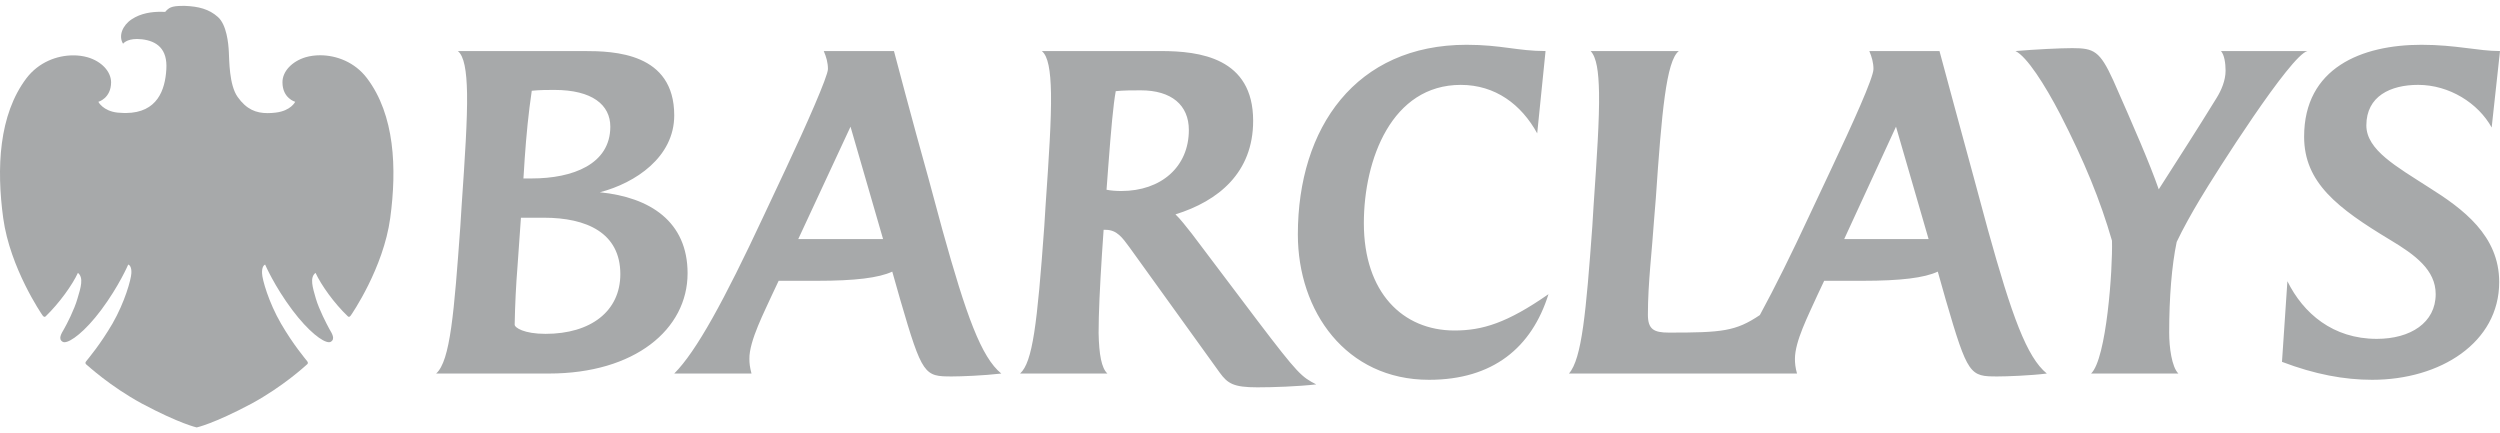
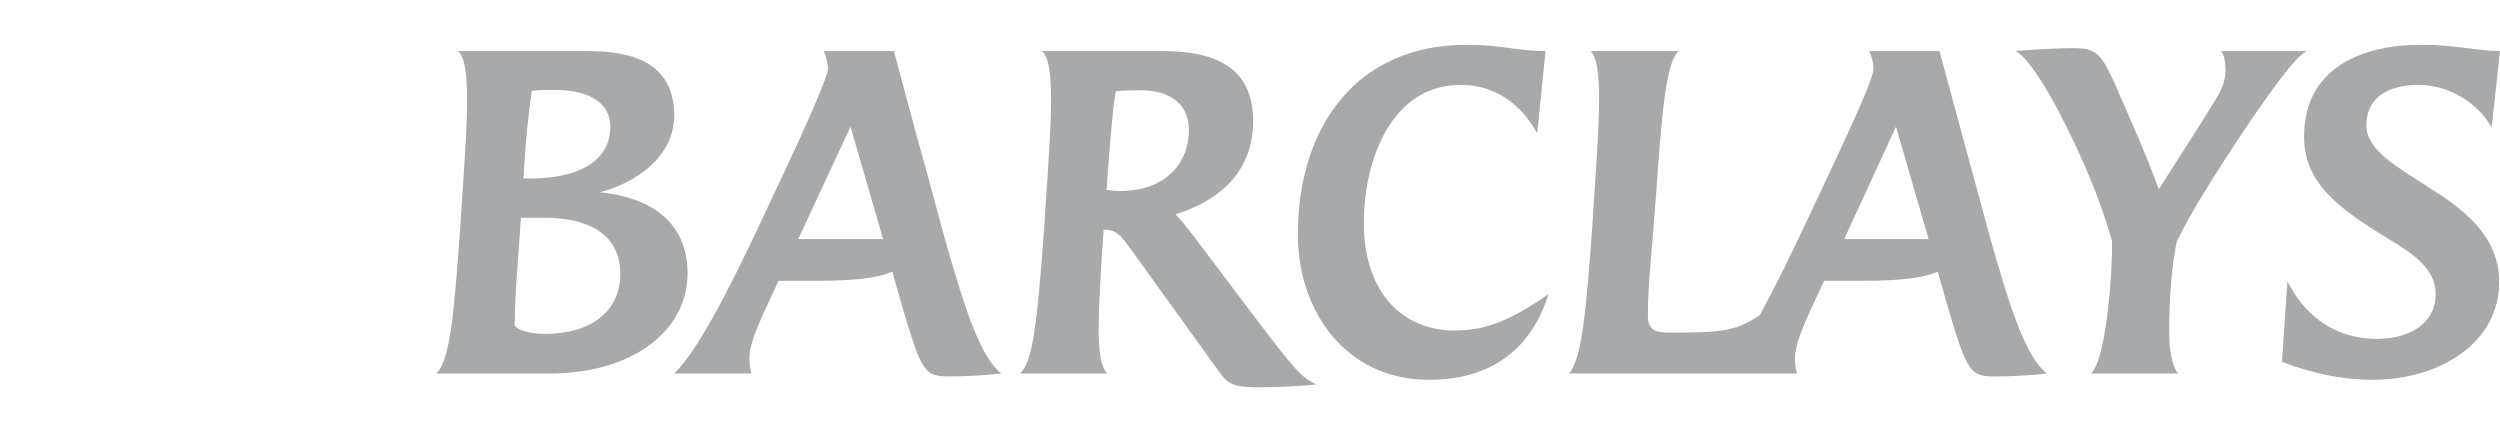
<svg xmlns="http://www.w3.org/2000/svg" width="150" height="26" viewBox="0 0 150 26" fill="none">
  <path d="M149.5 7.65C148.697 6.196 146.967 5.092 145.087 5.092C143.434 5.092 141.981 5.769 141.981 7.525C141.981 9.003 143.811 10.005 145.716 11.234C147.795 12.537 149.952 14.14 149.952 16.924C149.952 20.558 146.418 22.788 142.332 22.788C140.652 22.788 138.899 22.463 136.919 21.711L137.244 16.873C138.197 18.804 139.977 20.332 142.607 20.332C144.638 20.332 146.141 19.355 146.141 17.65C146.141 16.196 144.912 15.294 143.409 14.393C140.25 12.488 138.247 10.958 138.247 8.202C138.247 4.065 141.705 2.687 145.289 2.687C147.368 2.687 148.673 3.063 150 3.063L149.5 7.65ZM131.981 11.985C131.528 12.738 130.954 13.764 130.601 14.517C130.302 15.945 130.151 17.851 130.151 19.956C130.151 20.833 130.302 22.011 130.702 22.412H125.465C126.391 21.535 126.768 16.148 126.719 14.442C126.017 12.012 125.063 9.68 123.609 6.848C122.684 5.069 121.605 3.388 120.928 3.063C122.106 2.964 123.609 2.888 124.337 2.888C125.64 2.888 125.992 3.063 126.794 4.818C128.045 7.651 128.973 9.78 129.525 11.36C130.854 9.279 131.78 7.851 132.984 5.896C133.284 5.42 133.535 4.818 133.535 4.241C133.535 3.789 133.459 3.289 133.259 3.063H138.448C137.445 3.289 132.933 10.382 131.981 11.985ZM113.76 7.601L110.653 14.342H115.715L113.76 7.601ZM119.851 22.587C118.196 22.587 118.071 22.538 116.742 17.976L116.267 16.297C115.466 16.672 114.036 16.848 111.756 16.848H109.45L109.049 17.7C108.472 18.98 107.696 20.481 107.696 21.536C107.696 21.787 107.721 22.061 107.821 22.413H94.136C94.914 21.536 95.165 18.704 95.54 13.565L95.615 12.337C95.816 9.405 95.968 7.149 95.942 5.571C95.917 4.268 95.791 3.44 95.44 3.065H100.729C99.977 3.642 99.7 6.749 99.35 11.888L99.25 13.115C99.124 15.02 98.874 16.974 98.874 18.88C98.874 19.756 99.225 19.956 100.128 19.956C103.335 19.956 104.138 19.881 105.591 18.904C106.492 17.249 107.521 15.168 108.522 13.014L109.878 10.132C111.155 7.425 112.408 4.667 112.408 4.142C112.408 3.764 112.308 3.415 112.159 3.063H116.369C116.369 3.063 118.072 9.38 118.449 10.732L119.275 13.79C120.703 18.929 121.606 21.434 122.809 22.412C121.805 22.538 120.377 22.587 119.851 22.587ZM85.742 22.788C80.754 22.788 77.871 18.678 77.871 14.067C77.871 7.651 81.354 2.687 87.996 2.687C90.076 2.687 91.055 3.063 92.733 3.063L92.232 8.001C91.28 6.271 89.725 5.093 87.646 5.093C83.511 5.093 81.831 9.555 81.831 13.39C81.831 17.55 84.163 19.83 87.269 19.83C88.949 19.83 90.427 19.378 92.909 17.65C91.906 20.859 89.575 22.788 85.742 22.788ZM68.449 5.42C67.972 5.42 67.394 5.42 66.945 5.47C66.794 6.296 66.668 7.725 66.493 10.03L66.392 11.385C66.644 11.436 66.969 11.461 67.27 11.461C69.675 11.461 71.331 10.006 71.331 7.802C71.331 6.296 70.278 5.42 68.449 5.42ZM75.44 23.24C74.012 23.24 73.66 23.013 73.185 22.361L67.771 14.842C67.345 14.266 67.019 13.79 66.343 13.79H66.217L66.118 15.243C65.992 17.224 65.916 18.804 65.916 19.981C65.942 21.285 66.092 22.085 66.444 22.412H61.205C61.956 21.735 62.231 19.479 62.658 13.564L62.734 12.337C62.935 9.43 63.085 7.173 63.06 5.595C63.034 4.216 62.885 3.364 62.508 3.063H69.65C71.981 3.063 75.189 3.465 75.189 7.249C75.189 10.356 73.108 12.061 70.528 12.862C70.778 13.088 71.229 13.665 71.505 14.016L75.44 19.229C77.896 22.463 78.096 22.613 78.974 23.064C77.871 23.189 76.393 23.24 75.44 23.24ZM51.031 7.601L47.896 14.342H52.984L51.031 7.601ZM57.119 22.587C55.467 22.587 55.341 22.538 54.013 17.976L53.536 16.297C52.733 16.672 51.305 16.848 49.024 16.848H46.719L46.318 17.7C45.917 18.603 44.939 20.458 44.964 21.536C44.964 21.787 44.989 22.037 45.09 22.413H40.454C41.782 21.085 43.461 18.002 45.792 13.014L47.146 10.133C48.373 7.526 49.677 4.569 49.677 4.142C49.677 3.765 49.578 3.415 49.426 3.064H53.638C53.638 3.064 54.739 7.25 55.717 10.733L56.544 13.791C57.973 18.93 58.875 21.435 60.078 22.413C59 22.538 57.647 22.587 57.119 22.587ZM33.259 5.395C32.883 5.395 32.383 5.395 31.906 5.445C31.706 6.799 31.58 8.102 31.481 9.53C31.481 9.53 31.405 10.757 31.405 10.707H31.906C34.363 10.707 36.619 9.855 36.619 7.601C36.619 6.296 35.541 5.395 33.259 5.395ZM32.634 13.063H31.256L31.055 15.92C30.955 17.174 30.905 18.226 30.88 19.479C30.88 19.656 31.431 20.031 32.733 20.031C35.44 20.031 37.22 18.678 37.22 16.447C37.22 13.965 35.19 13.063 32.634 13.063ZM32.935 22.412H26.168C27.02 21.659 27.246 18.727 27.621 13.564L27.696 12.362C27.898 9.429 28.048 7.173 28.023 5.595C27.998 4.241 27.847 3.364 27.471 3.063H35.04C36.844 3.063 40.454 3.164 40.454 6.923C40.454 9.429 38.122 10.983 35.992 11.536C39 11.836 41.255 13.289 41.255 16.397C41.255 19.755 38.097 22.412 32.935 22.412Z" fill="#A7A9AA" />
-   <path d="M10.937 0.354C10.266 0.354 10.127 0.471 9.91 0.714C9.82 0.709 9.731 0.706 9.641 0.707C9.126 0.707 8.463 0.782 7.898 1.16C7.353 1.521 7.093 2.158 7.384 2.625C7.384 2.625 7.579 2.339 8.221 2.339C8.311 2.339 8.411 2.348 8.517 2.357C9.404 2.462 10.06 2.928 9.98 4.161C9.909 5.392 9.447 6.765 7.558 6.781C7.558 6.781 7.315 6.781 7.055 6.757C6.176 6.661 5.9 6.109 5.9 6.109C5.9 6.109 6.66 5.903 6.666 4.938C6.66 4.282 6.088 3.682 5.264 3.439C4.979 3.359 4.684 3.319 4.389 3.322C3.417 3.322 2.326 3.729 1.59 4.689C-0.078 6.892 -0.214 10.102 0.193 13.088C0.603 16.081 2.5 18.852 2.556 18.928C2.596 18.981 2.633 19.01 2.674 19.01C2.698 19.009 2.721 18.998 2.739 18.982C3.559 18.186 4.34 17.099 4.675 16.372C5.033 16.658 4.846 17.264 4.649 17.912C4.462 18.575 4.007 19.454 3.843 19.738C3.684 20.015 3.472 20.337 3.758 20.506C3.791 20.525 3.829 20.534 3.868 20.533C4.236 20.533 5.1 19.892 6.065 18.606C7.145 17.159 7.693 15.874 7.693 15.874C7.772 15.892 7.904 16.026 7.882 16.39C7.868 16.76 7.487 18.136 6.747 19.418C5.998 20.698 5.307 21.499 5.167 21.681C5.081 21.787 5.154 21.853 5.21 21.896C5.265 21.933 6.589 23.169 8.512 24.214C10.791 25.428 11.802 25.646 11.802 25.646C11.802 25.646 12.81 25.434 15.089 24.22C17.012 23.174 18.342 21.932 18.391 21.89C18.447 21.852 18.517 21.793 18.434 21.677C18.302 21.503 17.608 20.698 16.861 19.417C16.123 18.145 15.728 16.759 15.723 16.394C15.707 16.026 15.832 15.904 15.907 15.873C15.907 15.873 16.461 17.166 17.541 18.605C18.51 19.893 19.367 20.532 19.736 20.532C19.776 20.534 19.816 20.524 19.851 20.505C20.128 20.337 19.921 20.009 19.759 19.735C19.607 19.453 19.146 18.58 18.95 17.912C18.762 17.256 18.567 16.65 18.932 16.372C19.267 17.098 20.043 18.191 20.865 18.975C20.874 18.985 20.885 18.994 20.897 19C20.909 19.005 20.922 19.009 20.936 19.009C20.972 19.009 21.011 18.981 21.045 18.932C21.105 18.851 23.006 16.085 23.413 13.088C23.82 10.095 23.686 6.892 22.016 4.688C21.285 3.725 20.186 3.316 19.207 3.316C18.902 3.316 18.61 3.356 18.343 3.432C17.513 3.682 16.944 4.288 16.948 4.938C16.948 5.902 17.712 6.108 17.712 6.108C17.712 6.108 17.457 6.647 16.546 6.756C16.383 6.777 16.218 6.787 16.053 6.787C15.368 6.787 14.791 6.569 14.259 5.818C13.743 5.095 13.76 3.607 13.73 3.111C13.707 2.607 13.599 1.477 13.07 1.016C12.542 0.543 11.899 0.384 11.097 0.353C11.038 0.354 10.986 0.354 10.937 0.354Z" fill="#A7A9AA" />
</svg>